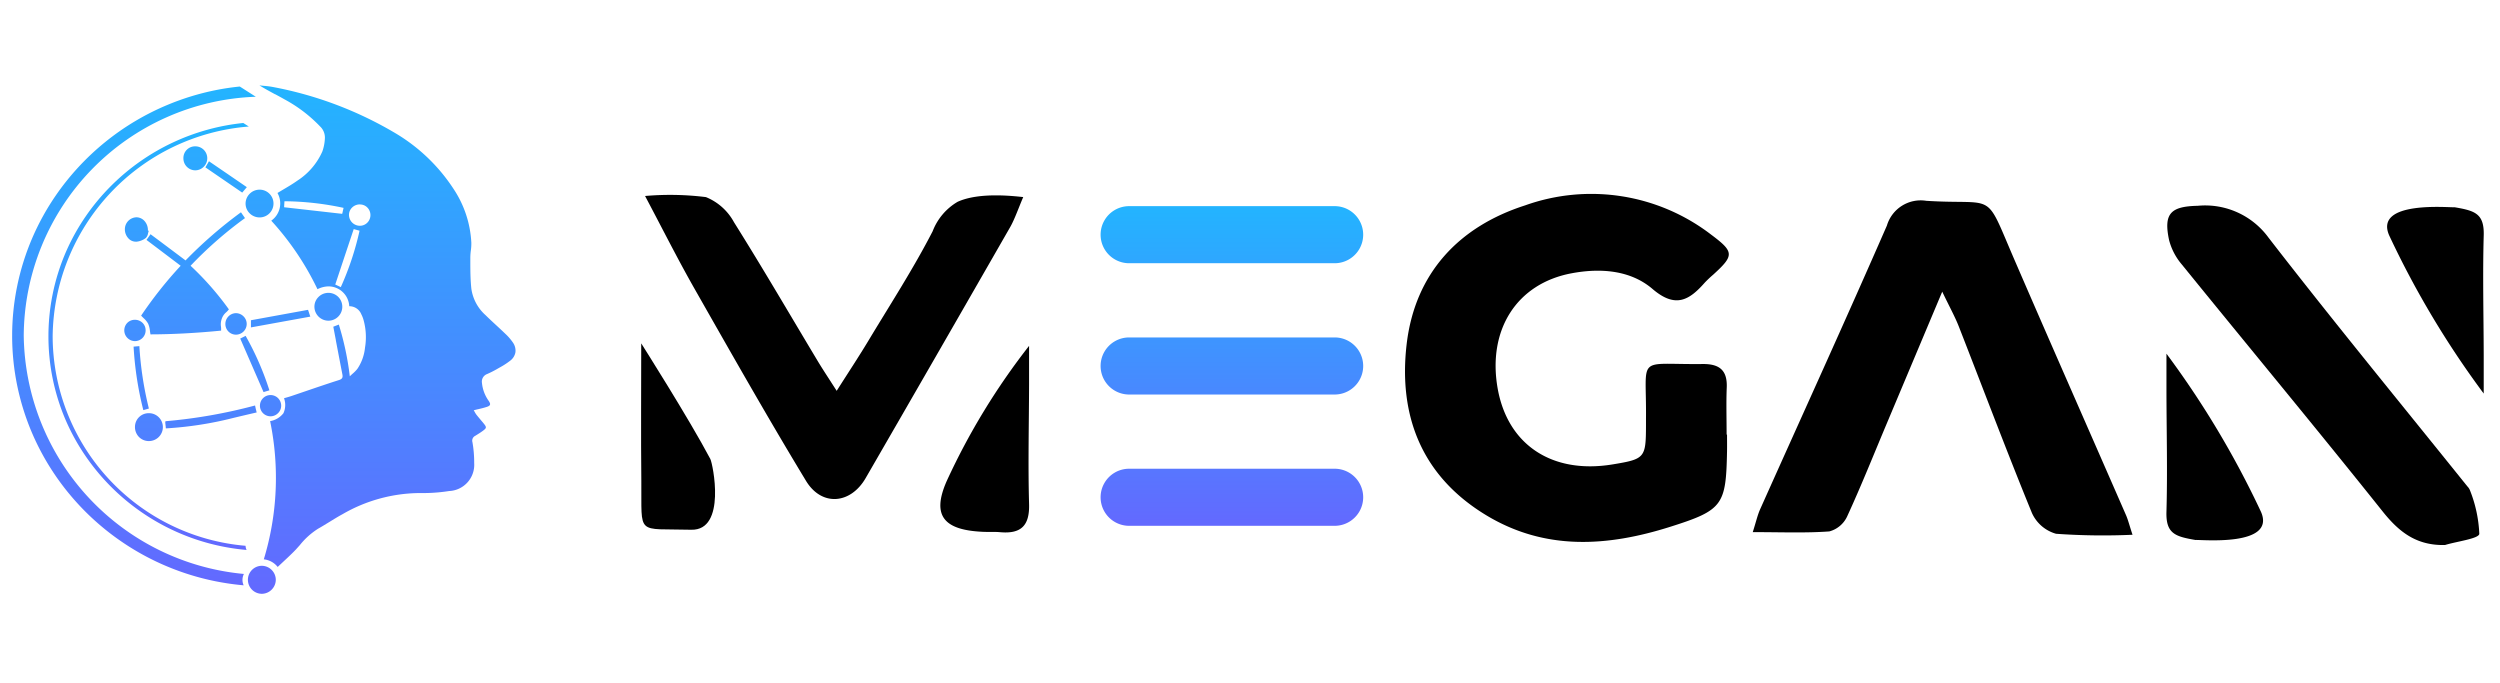
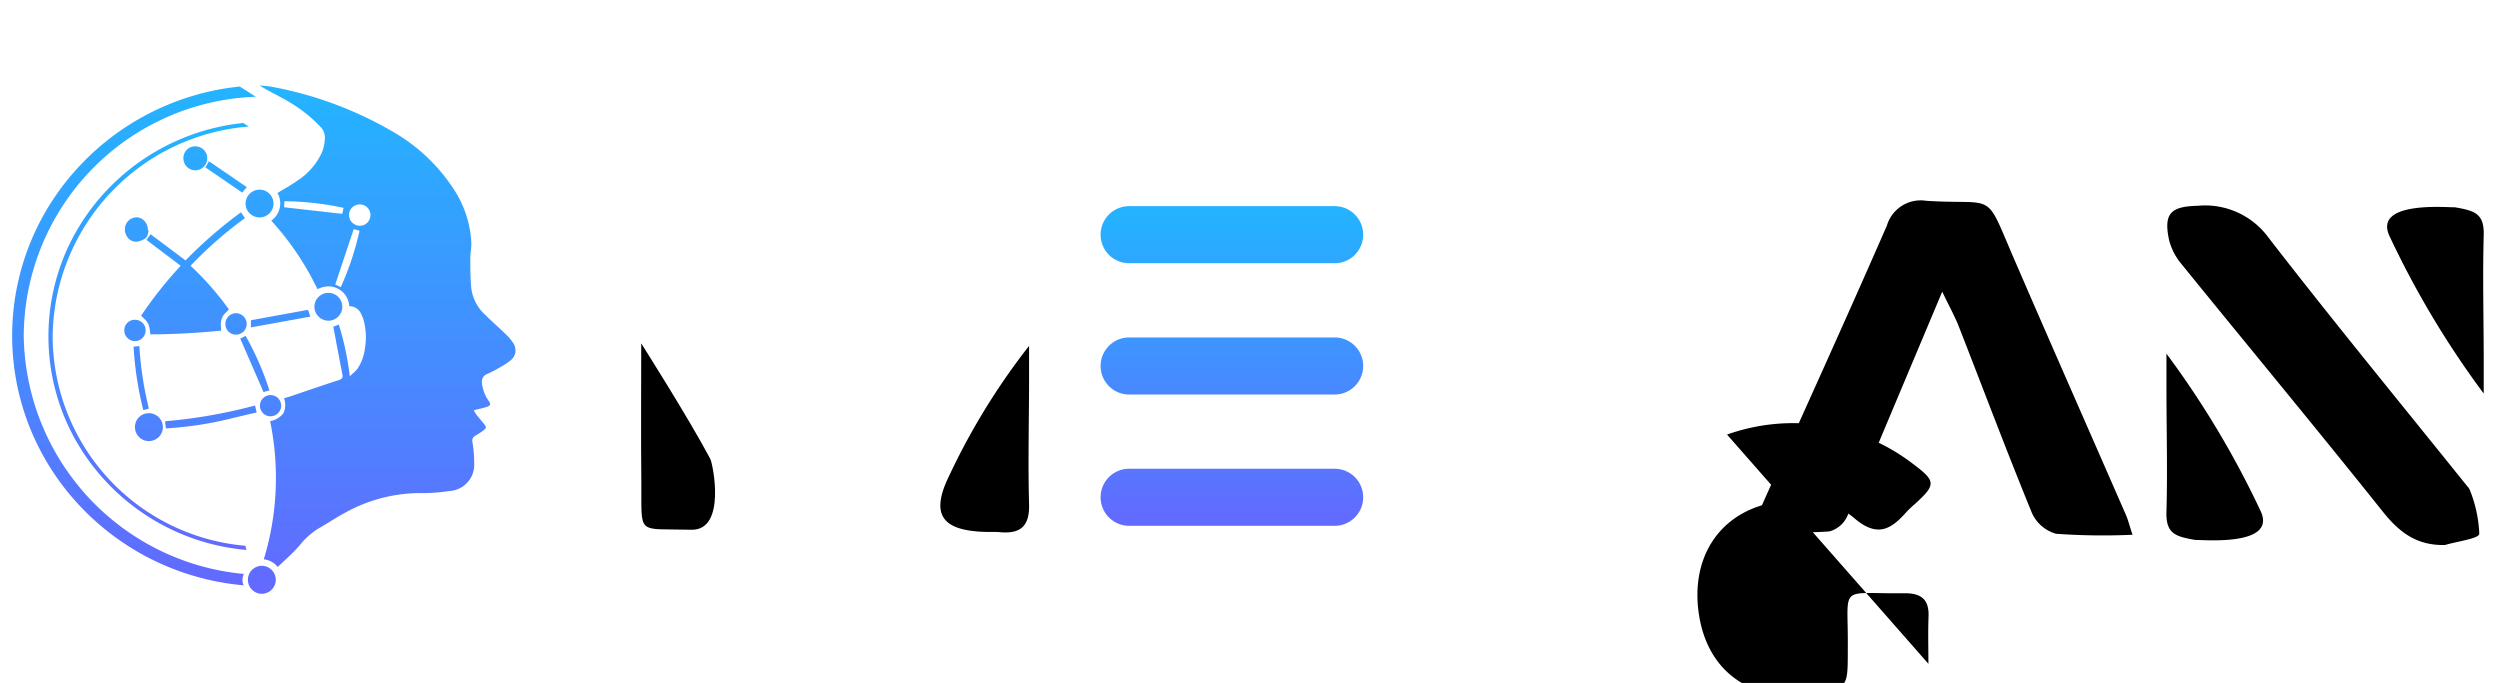
<svg xmlns="http://www.w3.org/2000/svg" width="205" height="56" viewBox="0 0 205 56">
  <defs>
    <linearGradient id="linear-gradient" x1="0.5" x2="0.5" y2="1" gradientUnits="objectBoundingBox">
      <stop offset="0" stop-color="#23b4ff" />
      <stop offset="1" stop-color="#6369ff" />
    </linearGradient>
  </defs>
  <g id="M3GAN_Logo" data-name="M3GAN Logo" transform="translate(-5441 -7657)">
-     <rect id="Rectangle_106" data-name="Rectangle 106" width="205" height="56" transform="translate(5441 7657)" fill="none" />
    <g id="Group_4468" data-name="Group 4468" transform="translate(4915 7213)">
      <g id="Group_4461" data-name="Group 4461" transform="translate(527 451)">
        <g id="Group_4462" data-name="Group 4462" transform="translate(0 0)">
          <g id="Group_4459" data-name="Group 4459">
            <path id="Subtraction_3" data-name="Subtraction 3" d="M18.98,40.9h0a21.246,21.246,0,0,1-2.316-.334,20.929,20.929,0,0,1-10.552-5.6,20.779,20.779,0,0,1-2.548-3.041A20.46,20.46,0,0,1,1.64,28.436a20.29,20.29,0,0,1,0-16A20.46,20.46,0,0,1,3.564,8.947,20.893,20.893,0,0,1,12.747,1.5,21.01,21.01,0,0,1,16.664.3c.655-.132,1.328-.234,2-.3l1.313.838A19.714,19.714,0,0,0,.947,20.436,19.885,19.885,0,0,0,19,39.968a1.078,1.078,0,0,0-.019.935Z" transform="translate(0 0.096)" fill="url(#linear-gradient)" />
            <g id="Group_4458" data-name="Group 4458" transform="translate(9.191)">
              <path id="Subtraction_4" data-name="Subtraction 4" d="M11.274,41.692h-.007a1.149,1.149,0,0,1-.8-1.954,1.136,1.136,0,0,1,.806-.342h.009a1.156,1.156,0,0,1,1.142,1.149,1.16,1.16,0,0,1-1.147,1.147Zm1.307-2.2h0a1.666,1.666,0,0,0-1.14-.626,22.939,22.939,0,0,0,.97-5.647,22.991,22.991,0,0,0-.452-5.686,1.764,1.764,0,0,0,1.091-.648,1.621,1.621,0,0,0,.049-1.23l.186-.054c.132-.037.282-.08.424-.128l1.149-.391.035-.012.017-.006c.882-.3,1.795-.612,2.7-.9.289-.093.319-.236.274-.467-.179-.922-.352-1.824-.534-2.78l0-.025-.04-.209-.17-.892.221-.086.232-.09a23.819,23.819,0,0,1,.9,4.241c.08-.077.156-.146.23-.212a2.827,2.827,0,0,0,.392-.4,3.758,3.758,0,0,0,.624-1.733,5.225,5.225,0,0,0-.14-2.345,2.415,2.415,0,0,0-.16-.39,1.056,1.056,0,0,0-.991-.665,1.713,1.713,0,0,0-1.681-1.628,2.091,2.091,0,0,0-.925.231,23.081,23.081,0,0,0-3.79-5.619,1.727,1.727,0,0,0,.509-2.27c.169-.1.342-.206.509-.305l.012-.007c.372-.219.756-.446,1.111-.7a5.481,5.481,0,0,0,2.047-2.388,3.7,3.7,0,0,0,.212-1.148,1.254,1.254,0,0,0-.394-.907,11.7,11.7,0,0,0-2.929-2.228c-.245-.14-.5-.277-.744-.41L12.361.728h0C11.939.5,11.505.265,11.081,0c.13.016.267.029.388.041a7.005,7.005,0,0,1,.83.114A30.818,30.818,0,0,1,22.161,3.88a14.583,14.583,0,0,1,4.855,4.634,8.753,8.753,0,0,1,1.443,4.395,4.278,4.278,0,0,1-.041.637,4.782,4.782,0,0,0-.042.57q0,.18,0,.36c0,.722.007,1.469.084,2.2a3.578,3.578,0,0,0,1.168,2.17c.28.278.576.55.861.814l0,0,0,0c.243.225.495.457.736.691a4.31,4.31,0,0,1,.645.741,1.148,1.148,0,0,1,.205.792,1.1,1.1,0,0,1-.43.693,6.4,6.4,0,0,1-.9.58l-.239.137a8.087,8.087,0,0,1-.756.378.659.659,0,0,0-.421.719,3.018,3.018,0,0,0,.557,1.486c.1.153.13.245.1.317s-.106.123-.27.175c-.233.075-.471.132-.724.192H29l-.02,0-.324.079c.027.045.05.087.073.129h0a1.779,1.779,0,0,0,.149.239c.108.138.223.274.334.406.081.1.172.2.259.311.126.155.188.25.177.335s-.1.16-.248.27c-.2.148-.422.283-.634.414l0,0a.439.439,0,0,0-.217.513,9.639,9.639,0,0,1,.143,1.708,2.153,2.153,0,0,1-2.058,2.3,13.736,13.736,0,0,1-2.017.166l-.2,0-.241,0a12.785,12.785,0,0,0-6.276,1.73c-.371.2-.736.428-1.09.645l-.009.005c-.3.182-.6.37-.912.545A6.055,6.055,0,0,0,14.4,37.694c-.19.214-.387.436-.6.642-.273.27-.546.523-.834.792l-.012.011-.381.356Zm6.234-27.71h0l-.467,1.4-.113.338L17.3,16.33l.267.126.188.089a23.8,23.8,0,0,0,1.538-4.627l-.181-.05-.294-.082Zm.5-2.021a.9.9,0,0,0-.767.424.843.843,0,0,0-.095.65.89.89,0,0,0,.407.55.906.906,0,0,0,.46.128.858.858,0,0,0,.741-.424.882.882,0,0,0-.3-1.206A.86.86,0,0,0,19.313,9.765Zm-6.18-.256c-.011.166-.02.315-.026.423v0l0,.067,4.761.539.046-.193,0-.018.066-.278a23.825,23.825,0,0,0-4.846-.543ZM2.017,29.168H1.99a1.133,1.133,0,0,1-.8-.351,1.158,1.158,0,0,1-.313-.824,1.124,1.124,0,0,1,1.138-1.112h.006a1.143,1.143,0,0,1,0,2.286Zm1.392-1.044h0L3.4,28.045l0-.033v0c-.015-.13-.028-.242-.039-.357a.2.2,0,0,1,.007-.061c0-.015.007-.033.01-.054a42.42,42.42,0,0,0,7.346-1.29l.006.026.016.08h0c.014.066.025.123.039.18s.025.1.041.159l0,.01.03.116c-.784.18-1.394.325-1.885.442a29.332,29.332,0,0,1-5.56.865h0Zm8.574-.987h0a.871.871,0,1,1,.883-.873.86.86,0,0,1-.256.612A.874.874,0,0,1,11.983,27.138Zm-10.42-.5h0a27.5,27.5,0,0,1-.8-5.213l.181-.016.093-.008.084-.007.116-.01A28.109,28.109,0,0,0,2.017,26.5l-.2.058-.2.057-.057.017Zm9.857-1.483h0l-.157-.362-.274-.63-1.481-3.4.119-.059.017-.009.306-.153A23.852,23.852,0,0,1,11.9,25.007l-.482.145ZM.887,20.972H.873a.883.883,0,0,1-.627-1.494.86.86,0,0,1,.614-.255H.868a.889.889,0,0,1,.625.247.854.854,0,0,1,.258.61A.882.882,0,0,1,.887,20.972Zm8.274-.53H9.147a.869.869,0,0,1-.857-.892.884.884,0,0,1,.861-.871h.022a.888.888,0,0,1,.616.275.87.87,0,0,1,.25.622A.885.885,0,0,1,9.161,20.442ZM2.15,20.419h0c-.019-.095-.033-.191-.046-.284a1.943,1.943,0,0,0-.147-.593,1.8,1.8,0,0,0-.376-.458l0,0c-.066-.065-.134-.132-.2-.2a33.6,33.6,0,0,1,3.243-4.091L2.651,13.3l-.831-.627.166-.232.039-.055.128-.18.9.671,1.458,1.093.513.385a35.928,35.928,0,0,1,4.544-3.947l.078.113.038.055.214.308a32.545,32.545,0,0,0-4.462,3.908,24.164,24.164,0,0,1,3.141,3.576,1.666,1.666,0,0,1-.215.235A1.181,1.181,0,0,0,8,19.123a1.34,1.34,0,0,0-.071.66,2.081,2.081,0,0,1,.01.328C5.926,20.31,3.978,20.414,2.15,20.419Zm8.236-.572h0V19.26l4.5-.821.183-.033.046.138.076.229.063.19L13,19.372l-1.254.228-1.359.247Zm6.357-.549a1.154,1.154,0,0,1-1.151-1.11,1.115,1.115,0,0,1,.308-.81,1.146,1.146,0,0,1,.813-.364h.026a1.145,1.145,0,0,1,.8.326,1.145,1.145,0,0,1-.762,1.957ZM.935,12.818a.82.82,0,0,1-.586-.261,1.084,1.084,0,0,1-.3-.781.981.981,0,0,1,.941-.958h.034a.906.906,0,0,1,.659.333,1.111,1.111,0,0,1,.254.751l.071.03a2.017,2.017,0,0,0-.059.2.708.708,0,0,1-.179.38,1.526,1.526,0,0,1-.777.308ZM11.1,10.829h0a1.153,1.153,0,0,1-.823-.341,1.121,1.121,0,0,1-.331-.8A1.151,1.151,0,0,1,11.1,8.552h0a1.138,1.138,0,1,1-.005,2.277ZM9.671,8.793h0l-3.02-2.07.293-.5L8.473,7.267l.175.12.692.474.709.486-.158.187-.031.036-.188.222ZM5.834,6.968H5.818a.981.981,0,0,1-.97-.981A.956.956,0,0,1,5.815,5h.008a.978.978,0,0,1,.7,1.665A.985.985,0,0,1,5.834,6.968Z" transform="translate(0)" stroke="rgba(0,0,0,0)" stroke-miterlimit="10" stroke-width="1" fill="url(#linear-gradient)" />
            </g>
          </g>
        </g>
        <g id="Group_4460" data-name="Group 4460" transform="translate(51.57 8.919)">
-           <path id="Path_1" data-name="Path 1" d="M373.9,406.7c0,.451.007.9,0,1.353-.082,4.439-.334,4.841-4.655,6.208-5.143,1.628-10.263,1.981-15.106-.955-5.282-3.2-7.2-8.152-6.509-14.031.687-5.811,4.285-9.631,9.722-11.372a16.125,16.125,0,0,1,15.234,2.394c1.912,1.427,1.914,1.71.181,3.289a8.859,8.859,0,0,0-.7.663c-1.275,1.445-2.4,2.117-4.28.509-1.814-1.551-4.278-1.726-6.635-1.283-4.5.845-6.9,4.633-6.064,9.425.814,4.644,4.468,7.064,9.43,6.246,2.646-.435,2.728-.532,2.736-3.188,0-.193,0-.386,0-.579.056-5.287-.875-4.4,4.639-4.464,1.373-.016,2.04.5,1.983,1.921-.052,1.286-.011,2.576-.011,3.864Z" transform="translate(-284.853 -386.984)" />
-           <path id="Path_3" data-name="Path 3" d="M251.048,387.171a23.619,23.619,0,0,1,4.991.092,4.558,4.558,0,0,1,2.3,2.058c2.363,3.764,4.6,7.607,6.886,11.417.423.7.88,1.384,1.536,2.411.979-1.543,1.812-2.8,2.587-4.087,1.791-2.982,3.693-5.91,5.283-9a4.783,4.783,0,0,1,2.043-2.412c1.818-.835,4.771-.446,5.384-.391-.366.848-.71,1.834-1.064,2.452q-5.911,10.307-11.857,20.592c-1.234,2.139-3.6,2.352-4.89.23-3.135-5.175-6.12-10.442-9.111-15.7C253.773,392.444,252.539,389.979,251.048,387.171Z" transform="translate(-250.723 -387.019)" />
+           <path id="Path_1" data-name="Path 1" d="M373.9,406.7a16.125,16.125,0,0,1,15.234,2.394c1.912,1.427,1.914,1.71.181,3.289a8.859,8.859,0,0,0-.7.663c-1.275,1.445-2.4,2.117-4.28.509-1.814-1.551-4.278-1.726-6.635-1.283-4.5.845-6.9,4.633-6.064,9.425.814,4.644,4.468,7.064,9.43,6.246,2.646-.435,2.728-.532,2.736-3.188,0-.193,0-.386,0-.579.056-5.287-.875-4.4,4.639-4.464,1.373-.016,2.04.5,1.983,1.921-.052,1.286-.011,2.576-.011,3.864Z" transform="translate(-284.853 -386.984)" />
          <path id="Path_4" data-name="Path 4" d="M467.015,416.278c-2.327.054-3.752-1.045-5.112-2.75-5.426-6.8-10.984-13.492-16.465-20.248a5.036,5.036,0,0,1-1.051-2.012c-.463-2.181.136-2.756,2.35-2.806a6.434,6.434,0,0,1,5.805,2.611c5.322,6.881,10.848,13.6,16.3,20.39a.991.991,0,0,1,.215.319,10.877,10.877,0,0,1,.77,3.581C469.784,415.759,468,415.978,467.015,416.278Z" transform="translate(-319.094 -387.506)" />
          <path id="Path_8" data-name="Path 8" d="M295.8,406.242c0,1.049,0,2.1,0,3.148-.008,3.273-.092,6.549,0,9.819.054,1.8-.681,2.464-2.382,2.31-.446-.041-.9-.01-1.347-.028-3.206-.129-4.3-1.268-3.029-4.156A55.692,55.692,0,0,1,295.8,406.242Z" transform="translate(-263.986 -393.799)" />
          <path id="Path_9" data-name="Path 9" d="M256.223,415.407c.2.376,1.345,5.878-1.57,5.8-4.563-.123-4.042.553-4.089-4-.039-3.761-.008-7.522-.008-11.283C250.556,405.926,254.476,412.1,256.223,415.407Z" transform="translate(-250.545 -393.687)" />
          <path id="Path_17" data-name="Path 17" d="M422.772,415.684a53.89,53.89,0,0,1-6.272-.081,3.084,3.084,0,0,1-1.978-1.708c-2.075-5.063-4-10.188-5.993-15.285-.313-.8-.736-1.557-1.361-2.859l-4.543,10.8c-1.074,2.551-2.1,5.124-3.257,7.638a2.252,2.252,0,0,1-1.456,1.221c-1.968.144-3.953.058-6.281.058.271-.85.386-1.379.6-1.863,3.471-7.756,7-15.487,10.4-23.274a2.892,2.892,0,0,1,3.233-2.03c5.828.367,4.715-.97,7.235,4.857,3.015,6.971,6.085,13.92,9.123,20.881C422.4,414.434,422.5,414.862,422.772,415.684Z" transform="translate(-300.475 -387.753)" />
          <path id="Path_8016" data-name="Path 8016" d="M288.533,406.242c0,1.049,0,2.1,0,3.148.008,3.273.092,6.549,0,9.819-.054,1.8.734,2.026,2.382,2.31.446-.041,6.636.578,5.369-2.31A75.091,75.091,0,0,0,288.533,406.242Z" transform="translate(-163.454 -393.159)" />
          <path id="Path_8017" data-name="Path 8017" d="M296.444,421.549c0-1.049,0-2.1,0-3.148-.008-3.273-.092-6.549,0-9.819.054-1.8-.734-2.026-2.382-2.31-.446.041-6.636-.578-5.369,2.31A75.091,75.091,0,0,0,296.444,421.549Z" transform="translate(-145.349 -405.196)" />
        </g>
        <path id="Union_15" data-name="Union 15" d="M2.34,26.213a2.34,2.34,0,0,1,0-4.681H19.191a2.34,2.34,0,1,1,0,4.681Zm0-10.766a2.34,2.34,0,0,1,0-4.681H19.191a2.34,2.34,0,1,1,0,4.681Zm0-10.766A2.34,2.34,0,0,1,2.34,0H19.191a2.34,2.34,0,1,1,0,4.681Z" transform="translate(89.25 9.904)" fill="url(#linear-gradient)" />
      </g>
      <path id="Subtraction_6" data-name="Subtraction 6" d="M16.246,35.011h0A17.88,17.88,0,0,1,3.051,27.326,17.5,17.5,0,0,1,1.4,24.339a17.4,17.4,0,0,1,0-13.693A17.5,17.5,0,0,1,3.051,7.658a17.762,17.762,0,0,1,2.181-2.6A17.93,17.93,0,0,1,15.973,0l.456.291A17.454,17.454,0,0,0,.343,17.492,17.288,17.288,0,0,0,16.162,34.67a.786.786,0,0,0,.084.34Z" transform="translate(529.975 454.085)" fill="url(#linear-gradient)" />
    </g>
  </g>
</svg>